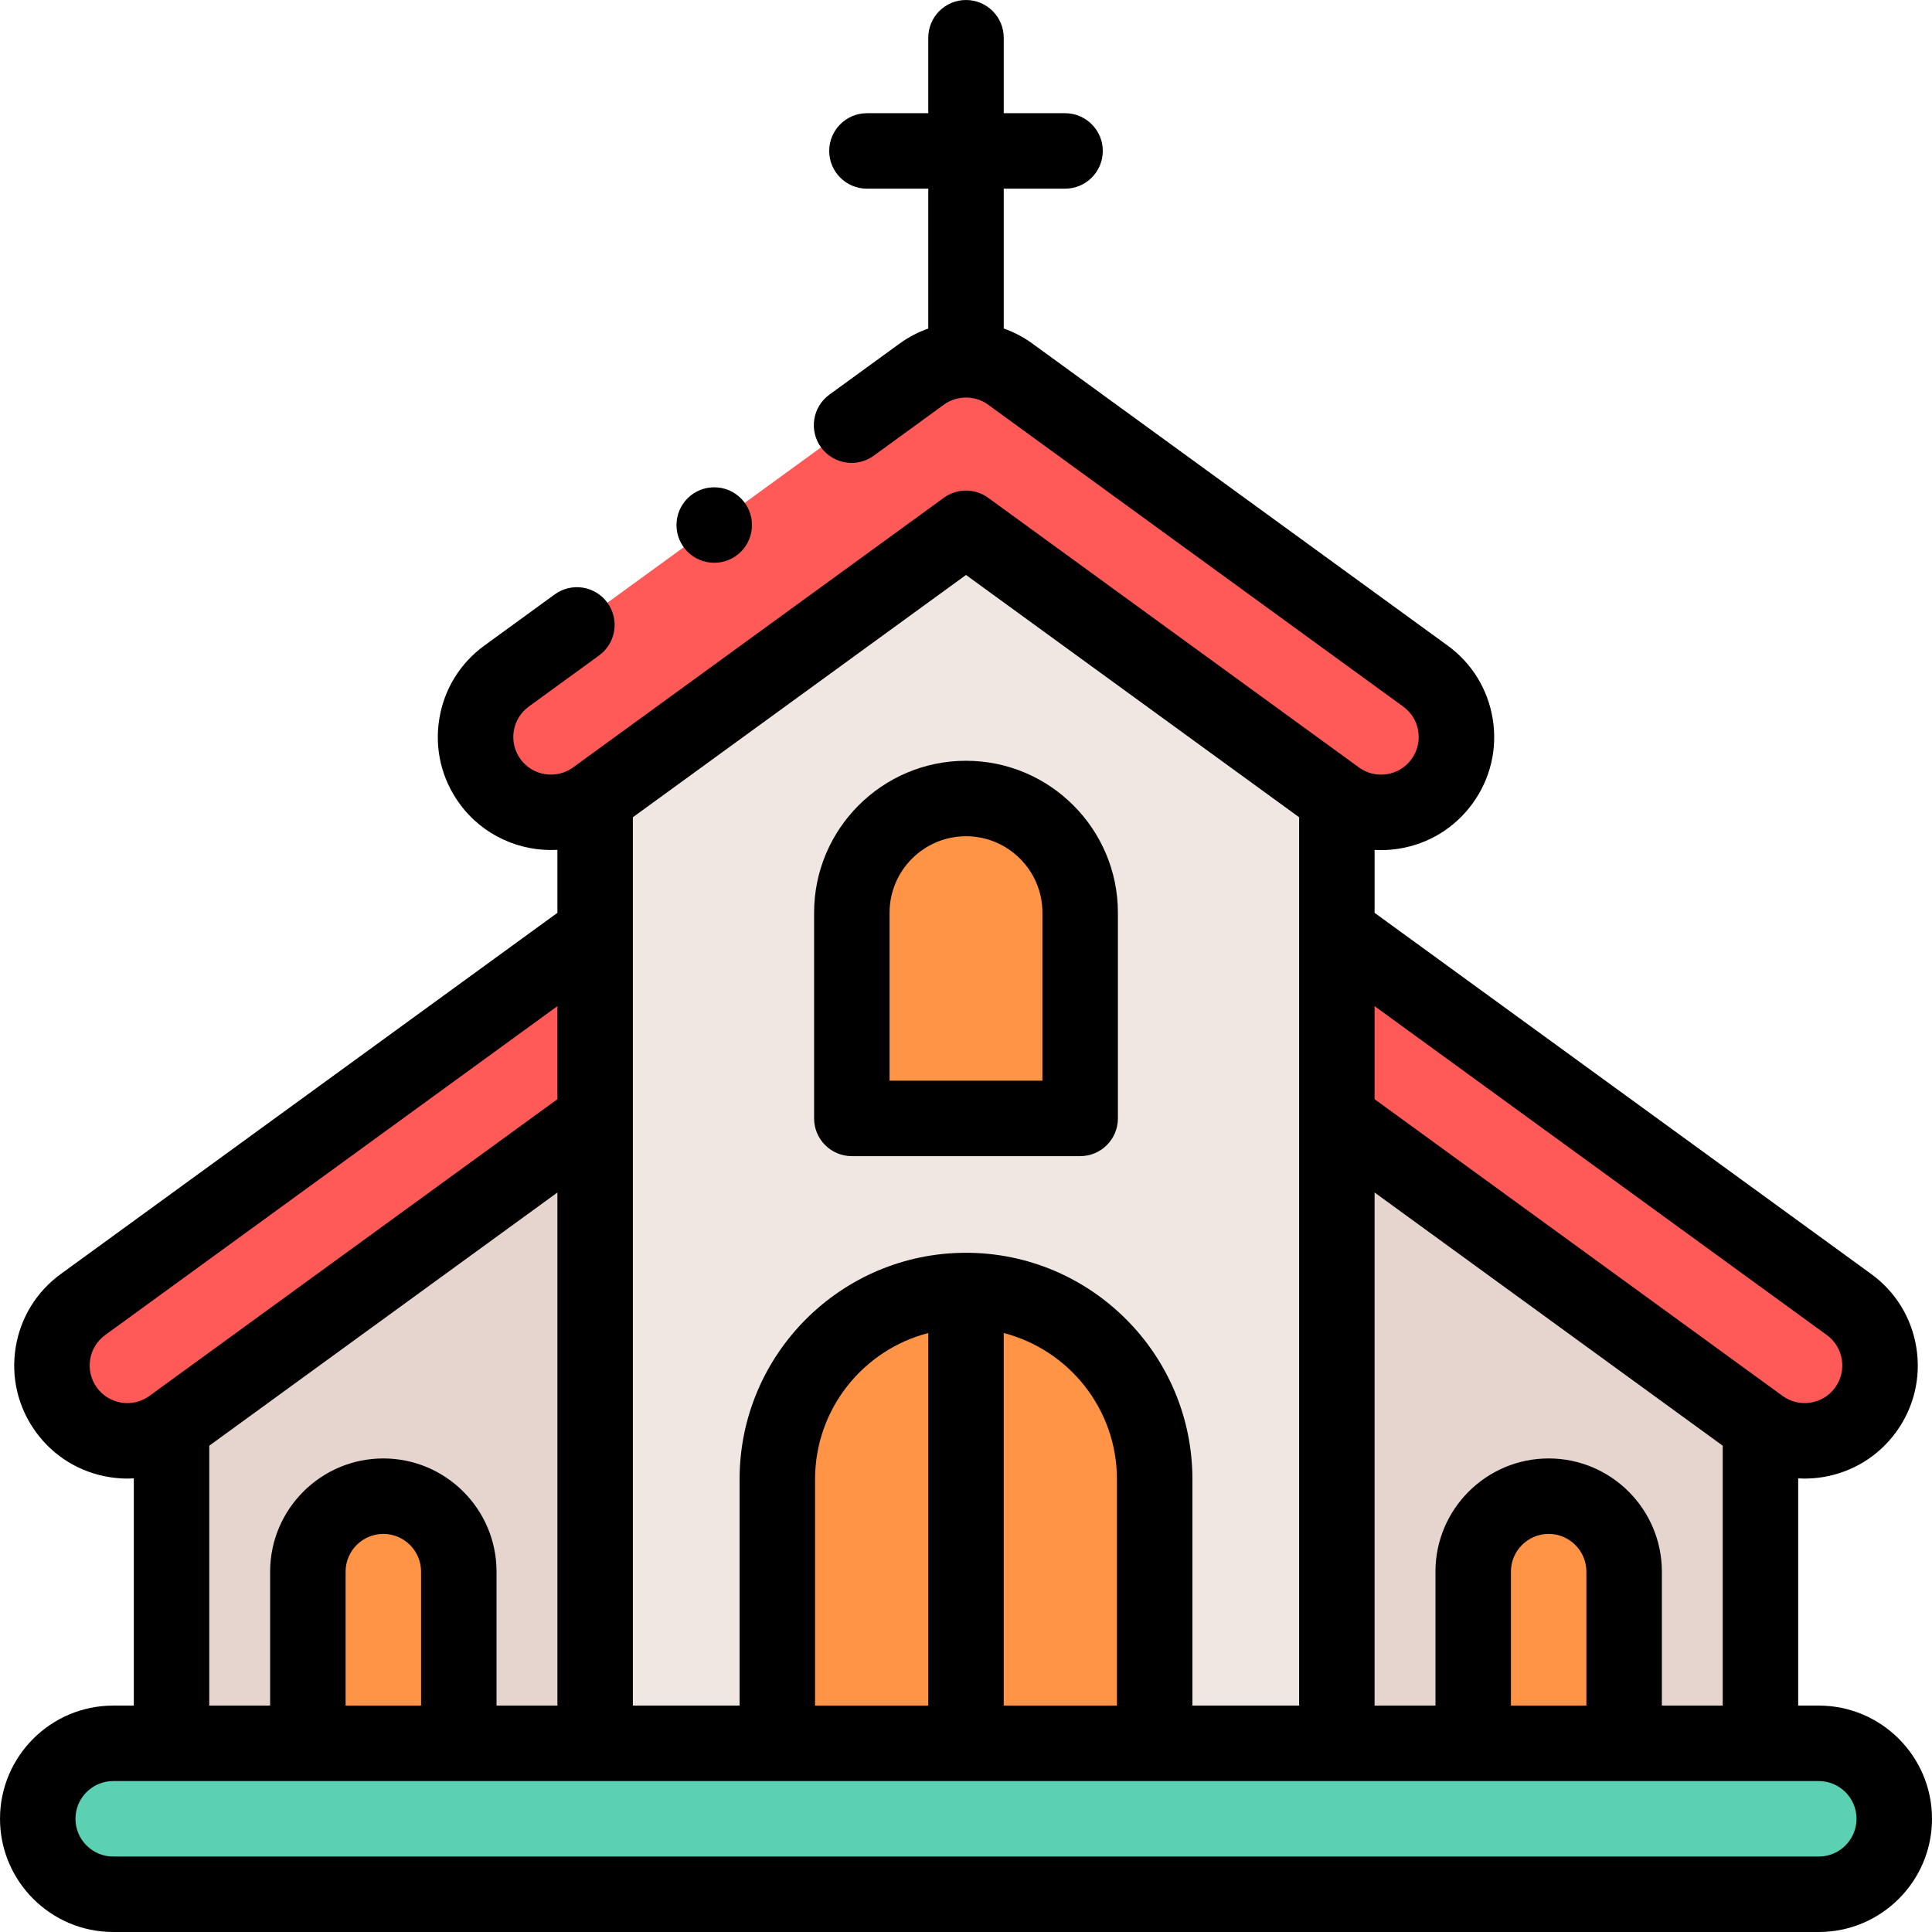
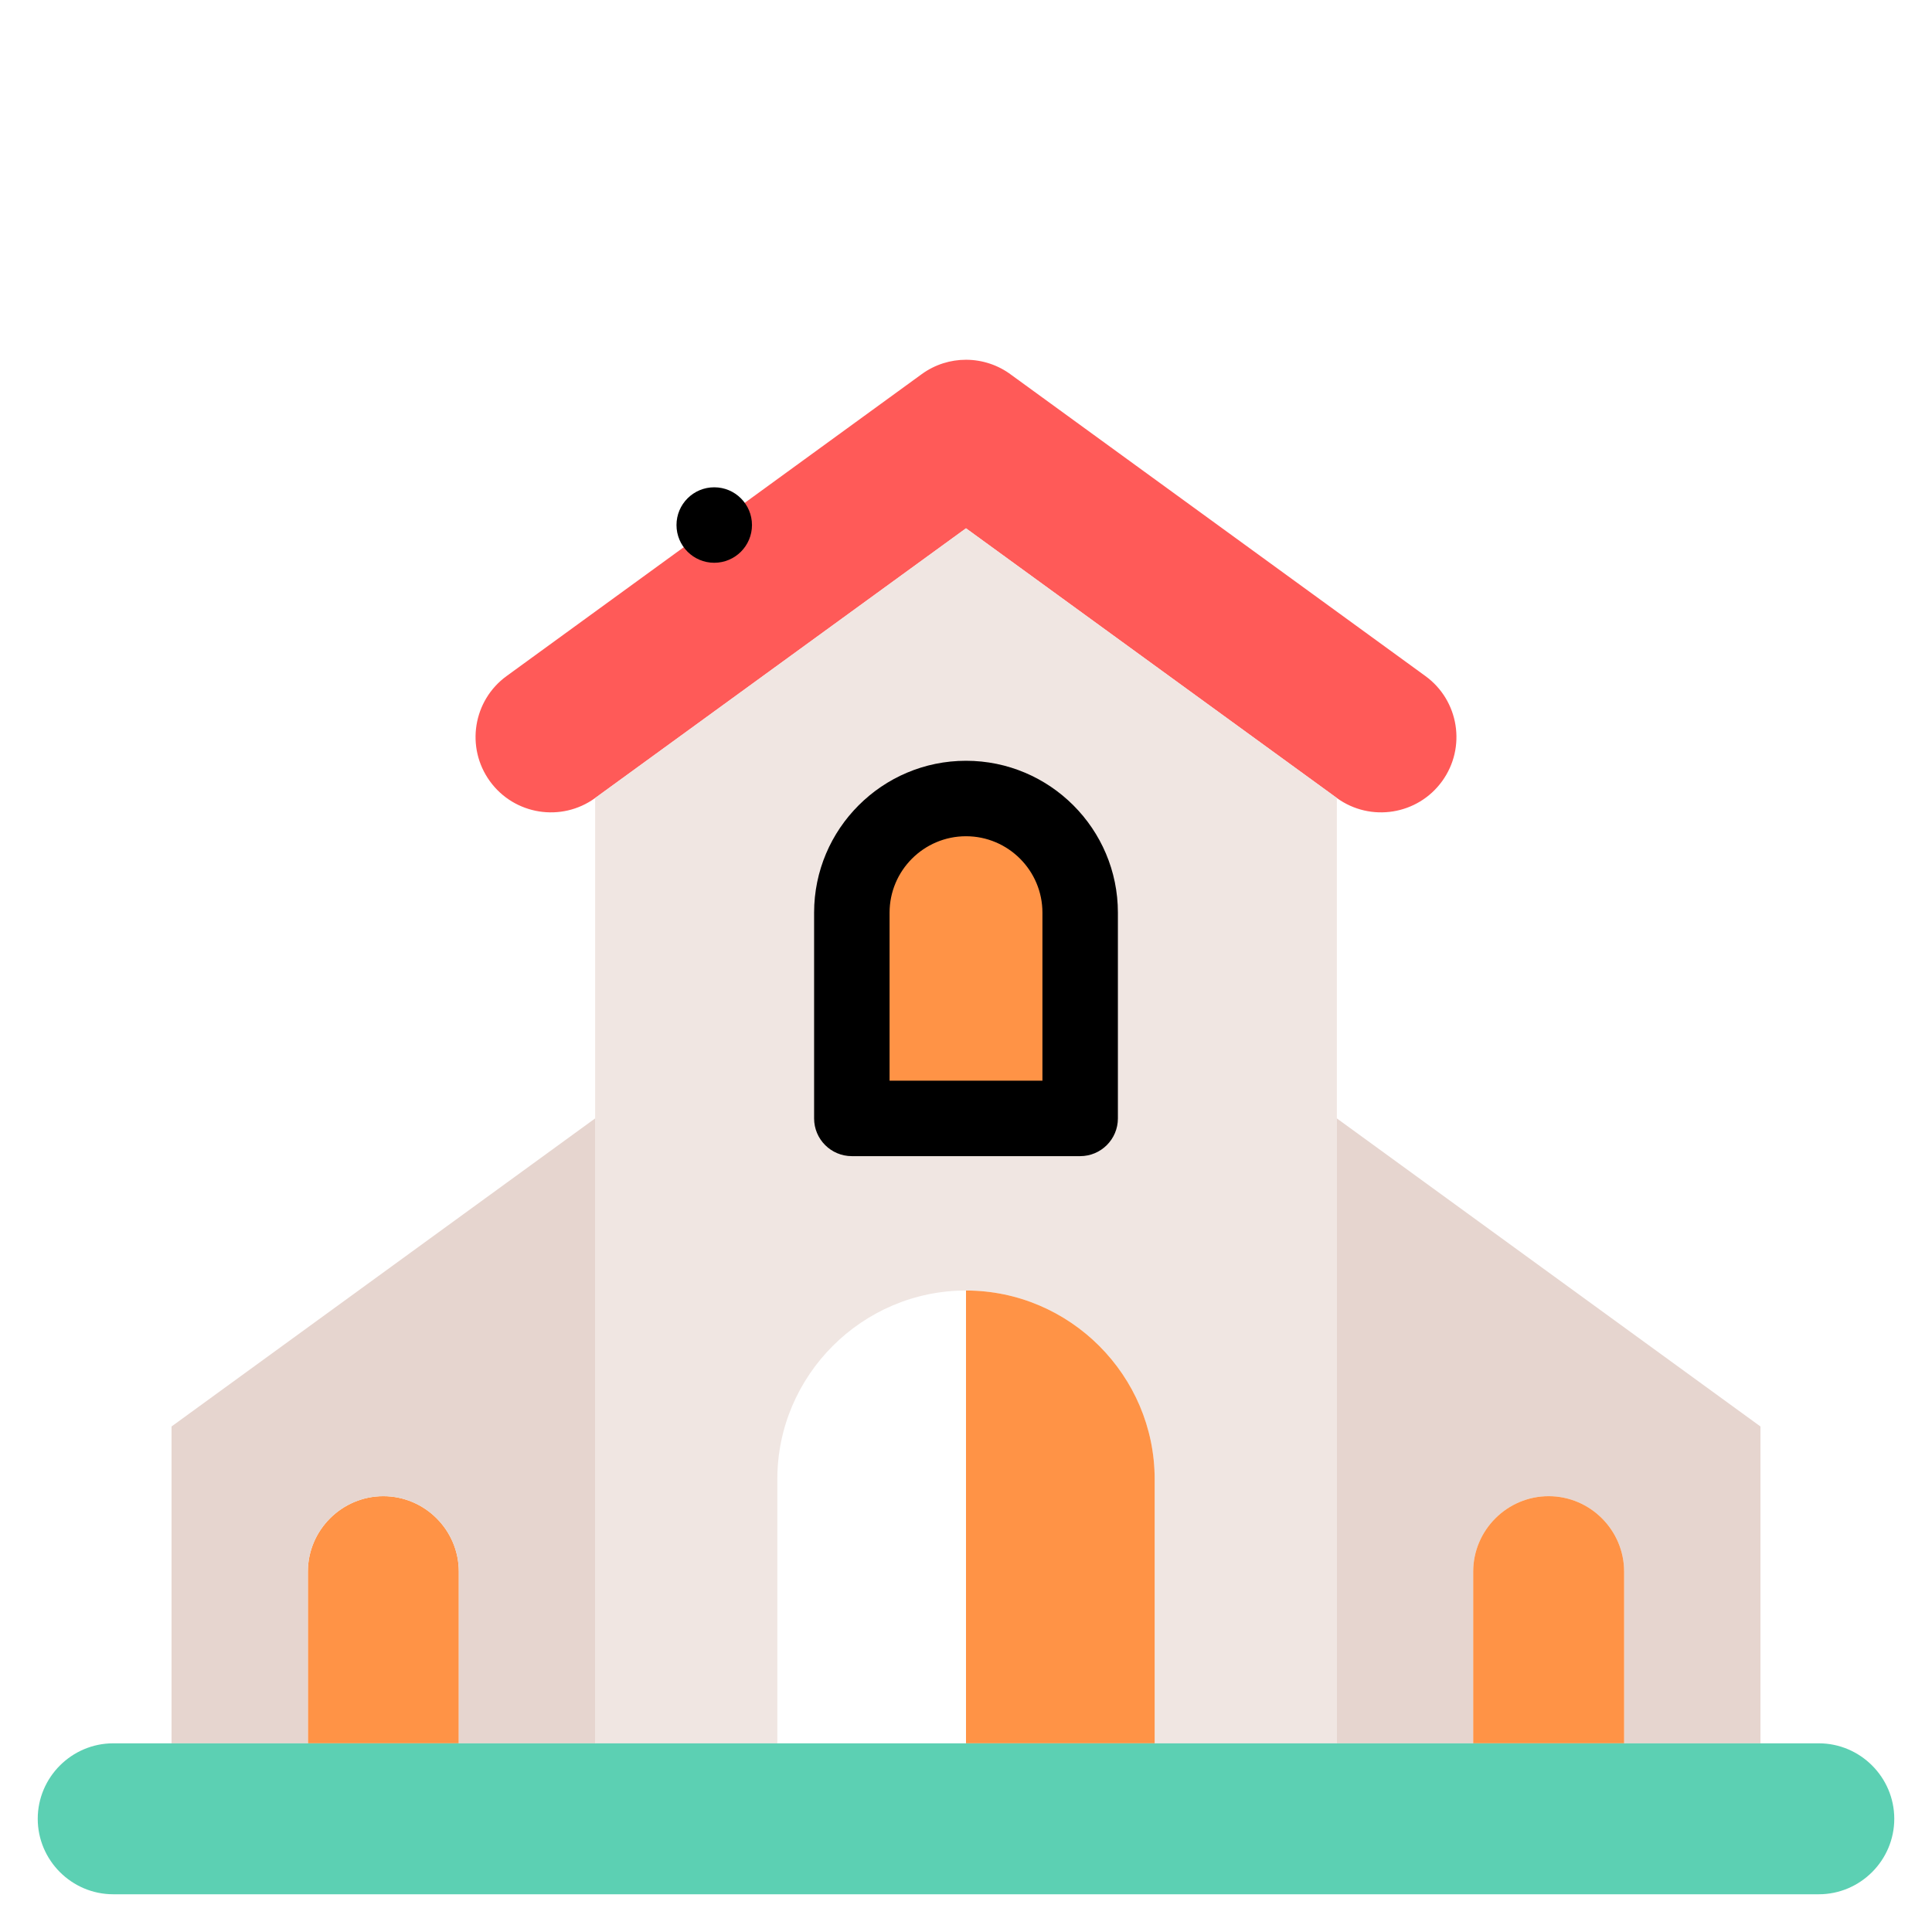
<svg xmlns="http://www.w3.org/2000/svg" id="Layer_1" enable-background="new 0 0 512 512" height="512" viewBox="0 0 512 512" width="512">
  <g>
    <g clip-rule="evenodd" fill-rule="evenodd">
      <path d="m157.719 211.484 98.281-71.477 98.281 71.477c8.931 6.472 21.419 4.478 27.891-4.453s4.478-21.419-4.453-27.891l-109.648-79.743c-3.508-2.663-7.768-4.053-12.071-4.057-4.067-.004-8.173 1.231-11.719 3.8l-110 80c-8.931 6.472-10.925 18.959-4.453 27.891 6.472 8.931 18.959 10.925 27.891 4.453z" fill="#ff5a58" />
      <path d="m256 140.007-98.281 71.477v35.516 49.389 165.611h48.281v-70c0-27.5 22.5-50 50-50s50 22.5 50 50v70h48.281v-165.611-49.389-35.516zm-30.254 101.861c0-16.64 13.614-30.255 30.254-30.255s30.254 13.614 30.254 30.255v54.521h-60.509v-54.521z" fill="#f0e6e2" />
      <g fill="#ff9346">
        <path d="m256 211.613c-16.64 0-30.254 13.614-30.254 30.255v54.521h60.509v-54.521c-.001-16.64-13.615-30.255-30.255-30.255z" />
-         <path d="m256 342c-27.501 0-50 22.5-50 50v70h50z" />
        <path d="m256 342v120h50v-70c0-27.5-22.5-50-50-50z" />
      </g>
-       <path d="m45.46 378.033 112.259-81.643v-49.39l-135.697 98.689c-8.931 6.472-10.925 18.959-4.453 27.891 6.472 8.931 18.959 10.925 27.891 4.453z" fill="#ff5a58" />
      <path d="m101.589 396.502c-11 0-20 9-20 20v45.498h40v-45.498c0-11-8.999-20-20-20z" fill="#ff9346" />
      <path d="m81.589 416.502c0-11 8.999-20 20-20s20 9 20 20v45.498h36.13v-165.611l-112.259 81.644v83.967h36.13v-45.498z" fill="#e6d5cf" />
-       <path d="m354.281 296.389 112.259 81.643c8.931 6.472 21.419 4.478 27.891-4.453s4.478-21.419-4.453-27.891l-135.697-98.688z" fill="#ff5a58" />
      <path d="m466.54 378.033-112.259-81.643v165.61h36.13v-45.498c0-11 8.999-20 20-20 11 0 20 9 20 20v45.498h36.13v-83.967z" fill="#e6d5cf" />
      <path d="m430.411 416.502c0-11-8.999-20-20-20s-20 9-20 20v45.498h40z" fill="#ff9346" />
      <path d="m430.411 462h-40-36.13-48.281-50-50-48.281-36.13-40-36.129-15.46c-11 0-20 9-20 20s9 20 20 20h452c11 0 20-9 20-20s-9-20-20-20h-15.46z" fill="#5cd0b3" />
    </g>
    <g>
-       <path d="m482 452h-5.46v-60.225c.551.031 1.101.065 1.655.065 1.589 0 3.189-.126 4.789-.381 7.906-1.263 14.847-5.528 19.544-12.01 4.697-6.483 6.589-14.407 5.327-22.312-1.263-7.906-5.527-14.847-11.996-19.534l-131.579-95.695v-16.681c.551.031 1.101.065 1.655.065 1.589 0 3.189-.126 4.789-.382 7.906-1.262 14.847-5.528 19.543-12.01 4.698-6.482 6.591-14.406 5.328-22.312-1.262-7.905-5.527-14.846-11.996-19.534l-109.573-79.69c-2.499-1.882-5.209-3.311-8.026-4.317v-37.046h16.25c5.522 0 10-4.477 10-10s-4.478-10-10-10h-16.25v-20.001c0-5.523-4.478-10-10-10s-10 4.477-10 10v20.001h-16.251c-5.523 0-10 4.477-10 10s4.477 10 10 10h16.251v37.061c-2.653.949-5.217 2.264-7.601 3.992l-18.609 13.534c-4.466 3.249-5.454 9.502-2.206 13.969s9.502 5.455 13.969 2.206l18.595-13.524c3.527-2.557 8.41-2.505 11.877.125.054.041.108.082.163.122l109.66 79.754c2.157 1.563 3.576 3.872 3.996 6.502s-.209 5.266-1.772 7.423c-1.562 2.157-3.872 3.576-6.502 3.996-2.632.421-5.268-.209-7.409-1.762l-98.281-71.478c-3.506-2.55-8.256-2.55-11.763 0l-98.267 71.467c-4.452 3.226-10.699 2.229-13.925-2.224-1.563-2.156-2.192-4.792-1.772-7.422s1.839-4.939 4.01-6.513l18.603-13.529c4.466-3.249 5.454-9.502 2.206-13.969-3.248-4.466-9.502-5.454-13.969-2.206l-18.589 13.519c-6.483 4.698-10.748 11.639-12.011 19.544-1.262 7.906.63 15.83 5.327 22.312 6.207 8.566 16.133 12.868 25.988 12.317v16.693l-131.564 95.681c-6.482 4.697-10.748 11.638-12.01 19.544-1.262 7.905.63 15.83 5.328 22.312 4.697 6.482 11.638 10.748 19.543 12.01 1.6.255 3.199.381 4.789.381.554 0 1.105-.034 1.656-.065v60.227h-5.46c-16.542 0-30 13.458-30 30s13.458 30 30 30h452c16.542 0 30-13.458 30-30s-13.458-30-30-30zm-61.589 0h-20v-35.498c0-5.514 4.486-10 10-10s10 4.486 10 10zm-10-65.498c-16.542 0-30 13.458-30 30v35.498h-16.13v-135.974l92.26 67.099v68.875h-16.13v-35.498c0-16.542-13.458-30-30-30zm73.7-32.715c4.452 3.226 5.449 9.473 2.223 13.925-1.562 2.157-3.872 3.576-6.502 3.996-2.633.419-5.267-.209-7.409-1.762l-108.142-78.649v-24.659zm-228.111-201.415 88.281 64.204v235.424h-28.281v-60c0-33.084-26.916-60-60-60s-60 26.916-60 60v60h-28.281v-235.423zm-10 299.628h-30v-60c0-18.604 12.767-34.282 30-38.734zm20-98.735c17.233 4.452 30 20.13 30 38.734v60h-30zm-233.831 18.443c-2.63-.42-4.94-1.839-6.502-3.996-1.563-2.157-2.192-4.793-1.772-7.423s1.839-4.939 4.01-6.512l119.815-87.138v24.659l-108.129 78.638c-2.156 1.562-4.79 2.191-7.422 1.772zm23.29 11.417 92.259-67.098v135.973h-16.13v-35.498c0-16.542-13.458-30-30-30s-30 13.458-30 30v35.498h-16.13v-68.875zm56.13 68.875h-20v-35.498c0-5.514 4.486-10 10-10s10 4.486 10 10zm370.411 40h-452c-5.514 0-10-4.486-10-10s4.486-10 10-10h452c5.514 0 9.999 4.486 9.999 10 .001 5.514-4.485 10-9.999 10z" />
      <path d="m225.746 306.389h60.509c5.522 0 10-4.477 10-10v-54.521c0-22.197-18.058-40.255-40.254-40.255s-40.254 18.058-40.254 40.255v54.521c-.001 5.523 4.476 10 9.999 10zm10-64.521c0-11.168 9.086-20.255 20.254-20.255s20.254 9.086 20.254 20.255v44.521h-40.509v-44.521z" />
      <path d="m189.282 149.14c5.523 0 10-4.477 10-10s-4.477-10-10-10h-.007c-5.523 0-9.996 4.477-9.996 10s4.48 10 10.003 10z" />
    </g>
  </g>
</svg>